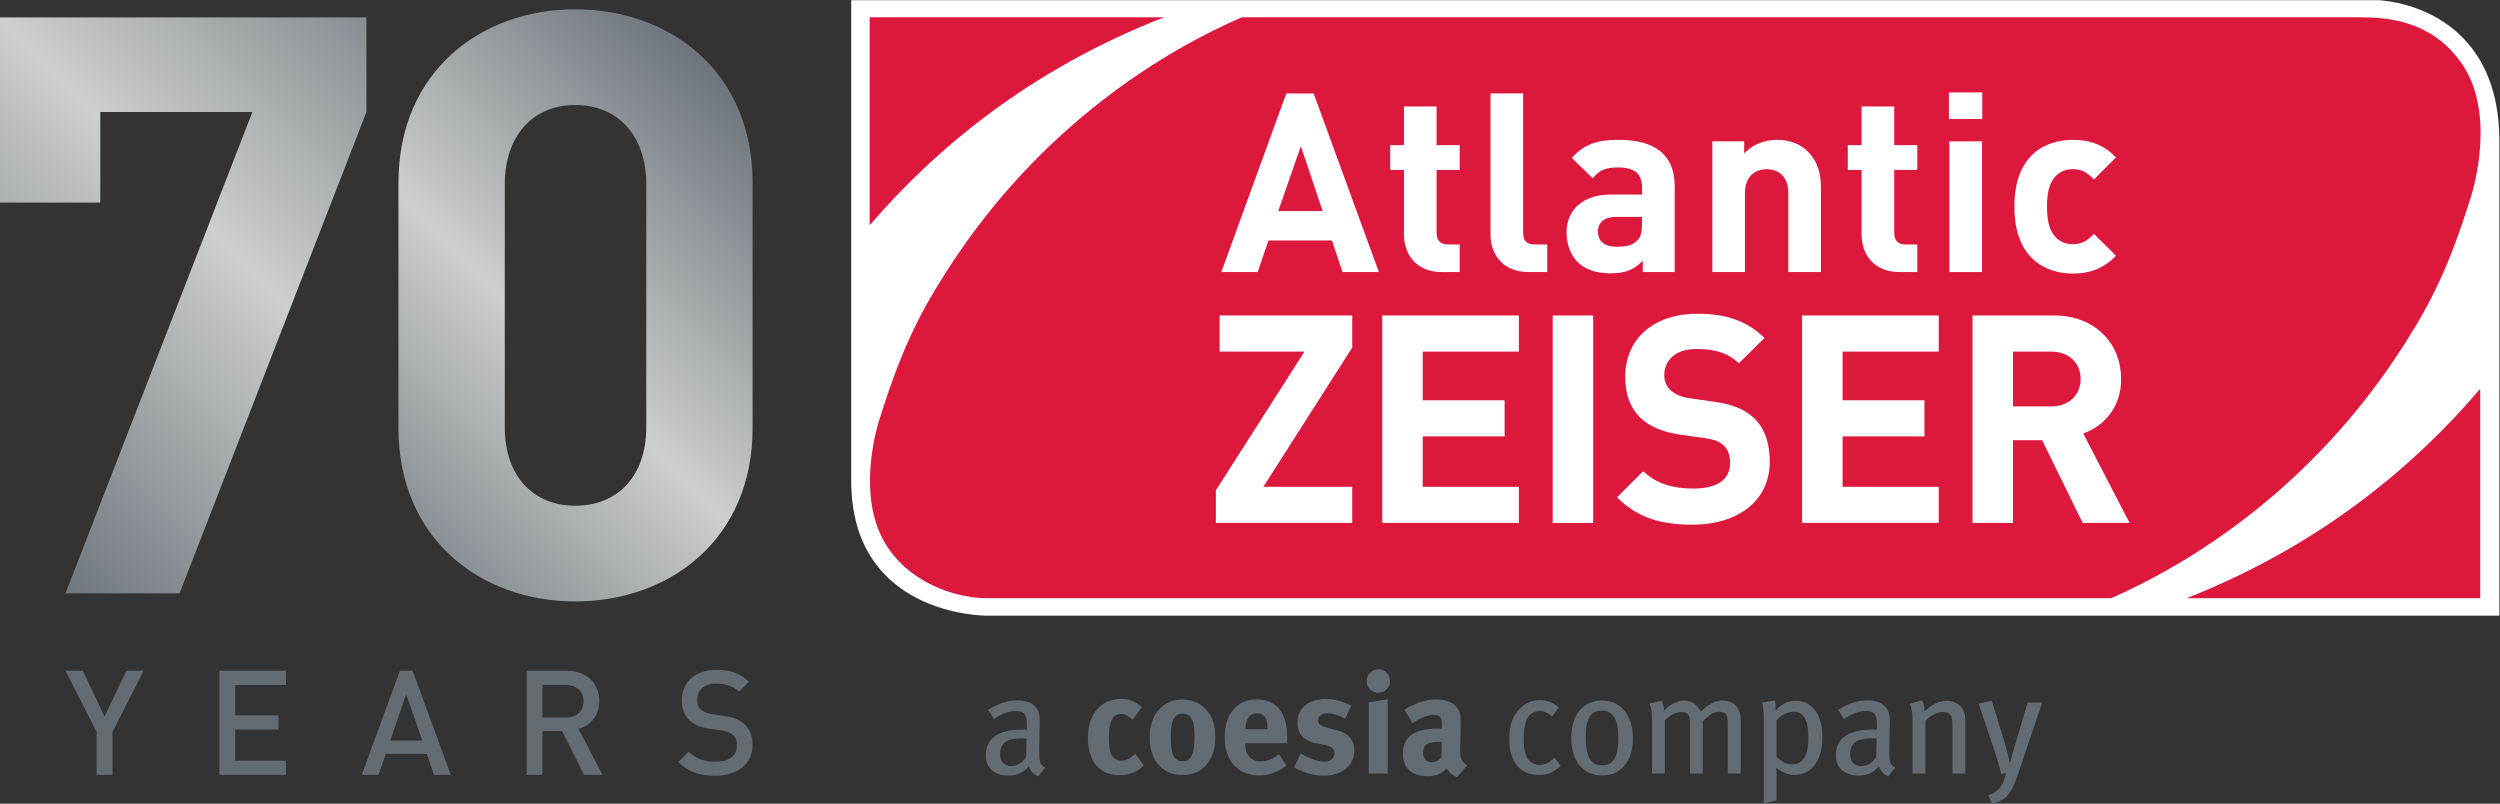
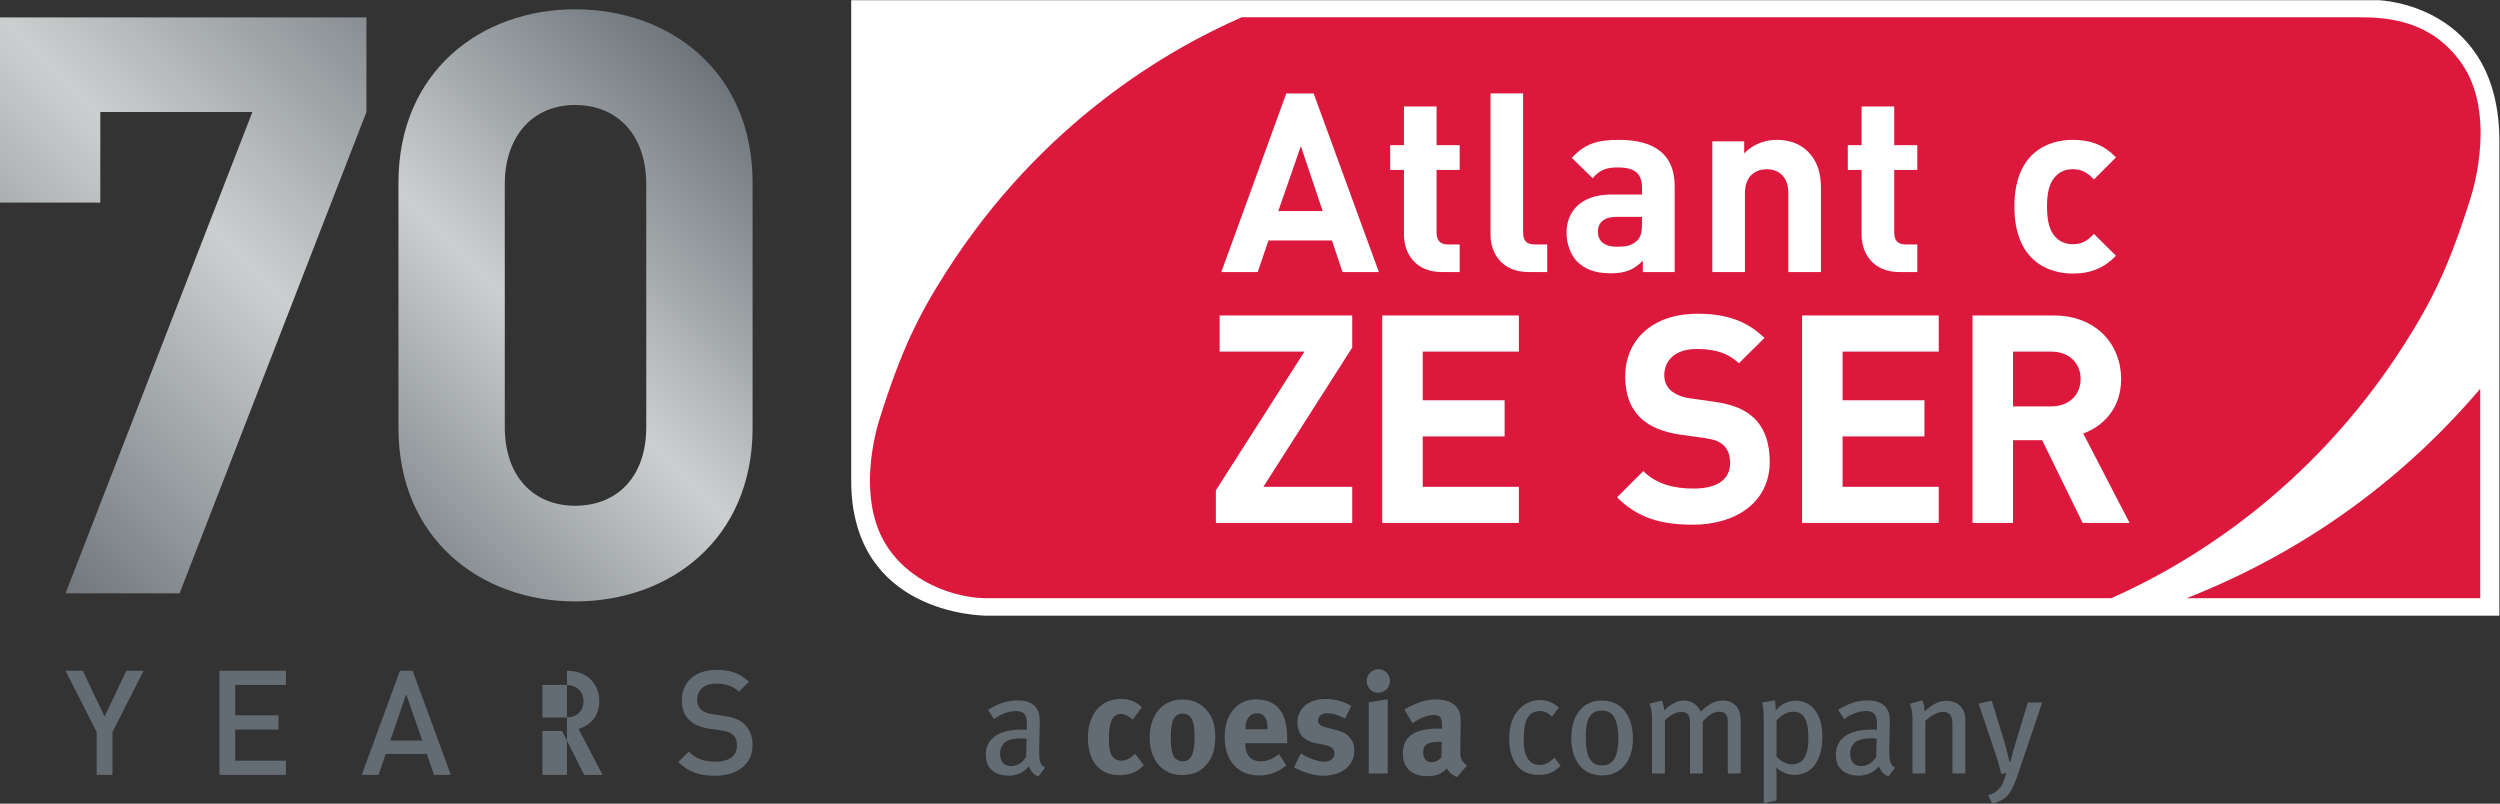
<svg xmlns="http://www.w3.org/2000/svg" version="1.1" id="svg18" width="762.707" height="245.181" viewBox="0 0 762.707 245.181">
  <rect x="0" y="0" width="762.707" height="245.181" fill="#333333" stroke="none" />
  <defs id="defs22">
    <clipPath clipPathUnits="userSpaceOnUse" id="clipPath100">
      <path d="M 577.605,1582.91 H 229.563 V 1375.55 H 0 v 423.96 h 838.645 v -216.6 L 411.004,481.379 H 149.961 Z" id="path98" />
    </clipPath>
    <linearGradient x1="0" y1="0" x2="1" y2="0" gradientUnits="userSpaceOnUse" gradientTransform="matrix(1296.68,1296.68,1296.68,-1296.68,-228.476,706.47)" spreadMethod="pad" id="linearGradient108">
      <stop style="stop-opacity:1;stop-color:#646c73" offset="0" id="stop102" />
      <stop style="stop-opacity:1;stop-color:#cccfcf" offset="0.51" id="stop104" />
      <stop style="stop-opacity:1;stop-color:#646c73" offset="1" id="stop106" />
    </linearGradient>
    <clipPath clipPathUnits="userSpaceOnUse" id="clipPath118">
      <path d="m 1479.1,861.551 v 555.909 c 0,112.31 -65.5,181.58 -162.83,181.58 -95.46,0 -160.98,-69.27 -160.98,-181.58 V 861.551 c 0,-112.301 65.52,-179.699 160.98,-179.699 97.33,0 162.83,67.398 162.83,179.699 z M 911.953,859.68 v 561.53 c 0,254.56 189.067,396.83 404.317,396.83 217.12,0 406.16,-142.27 406.16,-396.83 V 859.68 c 0,-254.571 -189.04,-396.828 -406.16,-396.828 -215.25,0 -404.317,142.257 -404.317,396.828 z" id="path116" />
    </clipPath>
    <linearGradient x1="0" y1="0" x2="1" y2="0" gradientUnits="userSpaceOnUse" gradientTransform="matrix(1256.9,1256.9,1256.9,-1256.9,609.88,433.22)" spreadMethod="pad" id="linearGradient130">
      <stop style="stop-opacity:1;stop-color:#646c73" offset="0" id="stop120" />
      <stop style="stop-opacity:1;stop-color:#646c73" offset="0.055" id="stop122" />
      <stop style="stop-opacity:1;stop-color:#cccfcf" offset="0.504" id="stop124" />
      <stop style="stop-opacity:1;stop-color:#646c73" offset="0.944" id="stop126" />
      <stop style="stop-opacity:1;stop-color:#646c73" offset="1" id="stop128" />
    </linearGradient>
  </defs>
  <g id="g26" transform="matrix(1.333,0,0,-1.333,0,245.181)">
    <g id="g28" transform="scale(0.1)">
      <path d="M 5443.25,1838.86 H 1948.14 V 739.559 c 0,-305.797 297.94,-309.321 310.62,-309.321 l 3461.54,0.012 v 1085.71 c 0,314.12 -274.13,322.9 -277.05,322.9" style="fill:#ffffff;fill-opacity:1;fill-rule:nonzero;stroke:none" id="path30" />
      <path d="m 5502.86,1051.44 c 62.83,98.58 102.74,178.61 152.57,338.11 5.58,17.95 57.66,192.06 -21.92,305.33 -67.5,96.07 -165.72,104.86 -231.02,104.86 h -2560.5 c -165.4,-71.95 -457.71,-239.2 -677.22,-583.96 -62.77,-98.58 -102.64,-178.65 -152.54,-338.112 -5.57,-17.961 -55.34,-182.18 20.73,-292.969 62.61,-91.187 171.92,-114.488 222.93,-114.429 h 2576.17 c 166.45,73.46 454.14,240.832 670.8,581.17" style="fill:#dc183d;fill-opacity:1;fill-rule:nonzero;stroke:none" id="path32" />
      <path d="m 2339.82,149.461 c -22.36,0 -35.98,-4.223 -42.46,-11.672 -6.16,-7.129 -8.44,-12.969 -8.44,-23.66 0,-17.84 9.09,-28.207 25.62,-28.207 13.61,0 26.58,8.43 34.03,21.387 l 0.98,41.492 c -4.54,0.328 -7.13,0.66 -9.73,0.66 z m 36.64,-87.211 c -10.05,3.891 -17.83,11.988 -21.72,23.34 -4.21,-5.18 -17.83,-21.391 -46.03,-21.391 -32.42,0 -52.53,16.539 -52.53,47.653 0,37.609 30.15,57.699 82.67,57.699 3.89,0 7.14,0 11.35,-0.321 v 10.711 c 0,19.118 -2.6,32.09 -25.29,32.09 -17.18,0 -36.63,-8.429 -49.92,-18.48 l -13.62,21.39 c 15.89,9.079 36.64,21.399 68.08,21.399 23.66,0 40.85,-8.762 47.01,-25.93 2.59,-7.14 3.24,-12.648 3.24,-28.539 0,-11.672 -1.3,-36.633 -1.3,-60.293 0,-22.379 0.65,-31.449 13.3,-39.226 L 2376.46,62.25" style="fill:#636c73;fill-opacity:1;fill-rule:nonzero;stroke:none" id="path34" />
      <path d="m 2592.34,192.25 c -8.75,8.109 -18.16,12.969 -26.26,12.969 -19.45,0 -28.2,-16.848 -28.2,-55.758 0,-21.731 2.91,-34.691 8.43,-41.832 4.54,-5.828 11.99,-9.391 19.44,-9.391 10.06,0 19.12,4.211 29.83,13.614 l 2.59,2.277 19.78,-26.27 c -6.49,-6.481 -9.4,-8.75 -15.24,-12.32 -11.67,-6.809 -24.64,-10.367 -40.52,-10.367 -45.71,0 -72.3,31.77 -72.3,85.59 0,38.25 14.59,63.539 34.04,76.816 11.02,7.461 27.24,12.32 41.17,12.32 11.03,0 23.03,-2.589 32.11,-7.449 6.15,-3.238 9.07,-5.508 16.21,-11.668 l -21.08,-28.531" style="fill:#636c73;fill-opacity:1;fill-rule:nonzero;stroke:none" id="path36" />
      <path d="m 2684.06,189.328 c -2.92,-8.75 -4.54,-20.418 -4.54,-36.949 0,-19.129 1.95,-33.391 5.51,-41.82 3.89,-9.079 13.62,-13.618 22.05,-13.618 18.8,0 26.9,16.86 26.9,56.079 0,22.378 -2.91,36.96 -8.75,44.421 -4.22,5.508 -11.02,8.75 -18.8,8.75 -10.37,0 -18.79,-6.48 -22.37,-16.863 z m 78.14,24.004 c 13.29,-15.57 19.12,-33.723 19.12,-60.641 0,-28.519 -6.48,-47.972 -20.75,-64.179 -12.64,-14.273 -29.18,-23.023 -54.79,-23.023 -45.06,0 -74.56,33.711 -74.56,85.922 0,52.192 29.82,86.879 74.56,86.879 23.67,0 42.15,-8.098 56.42,-24.957" style="fill:#636c73;fill-opacity:1;fill-rule:nonzero;stroke:none" id="path38" />
      <path d="m 2900.92,170.199 v 1.961 c 0,12.32 -1.29,18.789 -5.18,24.961 -4.21,6.481 -10.37,9.707 -19.13,9.707 -16.53,0 -25.94,-12.957 -25.94,-35.969 v -0.66 z m 43.13,-82.66 c -19.13,-15.559 -39.24,-23.02 -62.57,-23.02 -47.67,0 -78.45,33.719 -78.45,85.91 0,29.832 6.15,49.601 20.74,65.808 13.62,15.231 30.14,22.383 52.19,22.383 19.13,0 37.28,-6.5 47.98,-17.512 15.24,-15.57 22.04,-37.937 22.04,-72.629 0,-3.558 0,-7.128 0,-10.039 h -95.96 v -1.3 c 0,-25.621 12.65,-40.2 35.02,-40.2 14.92,0 28.85,5.508 42.15,16.539 l 16.86,-25.941" style="fill:#636c73;fill-opacity:1;fill-rule:nonzero;stroke:none" id="path40" />
      <path d="m 3078.56,194.84 c -16.53,8.43 -28.53,11.988 -40.85,11.988 -12.64,0 -21.07,-6.469 -21.07,-16.199 0,-8.43 5.52,-12.969 20.75,-16.859 l 20.1,-5.18 c 20.42,-5.192 27.24,-11.36 33.06,-18.809 6.17,-7.781 9.08,-17.179 9.08,-28.203 0,-34.367 -28.52,-57.699 -71,-57.699 -20.42,0 -42.79,6.473 -67.1,19.121 l 15.57,31.77 c 13.28,-8.098 36.3,-18.801 55.1,-18.801 12.32,0 22.05,8.101 22.05,18.801 0,11.351 -8.11,17.179 -25.62,20.421 l -19.44,3.579 c -11.03,1.929 -24.64,9.71 -30.48,16.851 -5.83,7.129 -9.4,19.117 -9.4,29.82 0,32.43 25.61,54.149 64.19,54.149 26.59,0 44.08,-8.121 59.33,-15.57 l -14.27,-29.18" style="fill:#636c73;fill-opacity:1;fill-rule:nonzero;stroke:none" id="path42" />
      <path d="M 3176.12,238.93 V 69.059 h -43.44 V 232.121 Z m 5.19,41.832 c 0,-14.922 -12,-26.91 -26.9,-26.91 -14.6,0 -26.59,11.988 -26.59,26.91 0,14.91 12.31,26.898 27.24,26.898 14.58,0 26.25,-11.988 26.25,-26.898" style="fill:#636c73;fill-opacity:1;fill-rule:nonzero;stroke:none" id="path44" />
      <path d="m 3297.68,141.68 c -30.14,0 -40.53,-5.52 -40.53,-25.289 0,-12.969 8.11,-21.731 19.13,-21.731 8.11,0 16.22,4.219 22.69,11.36 l 0.66,35.66 z m -56.41,87.211 c 16.21,6.8 30.16,9.73 45.39,9.73 27.87,0 47.01,-10.391 53.49,-28.859 2.27,-6.813 3.23,-12 2.91,-29.821 l -0.96,-55.769 c 0,-0.973 0,-1.942 0,-2.91 0,-17.84 2.91,-24.641 15.56,-34.051 l -23.02,-26.582 c -10.05,4.211 -19.13,11.68 -23.35,20.109 -3.24,-3.25 -6.8,-6.5 -10.05,-8.758 -8.1,-5.84 -19.78,-9.082 -33.39,-9.082 -36.95,0 -57.06,18.801 -57.06,51.872 0,38.902 26.92,57.058 79.75,57.058 3.24,0 6.17,0 9.74,-0.316 v 6.797 c 0,18.492 -3.57,24.64 -19.46,24.64 -13.94,0 -30.14,-6.808 -47.98,-18.801 l -18.48,31.114 c 8.76,5.519 15.24,8.758 26.91,13.629" style="fill:#636c73;fill-opacity:1;fill-rule:nonzero;stroke:none" id="path46" />
      <path d="m 3521.99,65.809 c -23.34,0 -40.85,8.113 -52.2,24.32 -10.69,15.242 -15.56,34.043 -15.56,58.672 0,36.64 11.67,57.719 27.24,71.66 11.99,10.699 26.25,16.527 42.14,16.527 17.51,0 31.78,-5.828 44.1,-17.187 l -15.57,-20.422 c -10.7,9.41 -18.15,12.652 -28.53,12.652 -12.32,0 -23.01,-6.492 -28.53,-17.511 -5.52,-11.02 -7.78,-27.231 -7.78,-49.598 0,-22.692 4.54,-37.613 12.97,-46.684 5.82,-6.156 13.94,-9.727 23.34,-9.727 12,0 23.98,5.84 33.71,16.859 l 14.6,-18.48 c -15.57,-15.242 -29.18,-21.082 -49.93,-21.082" style="fill:#636c73;fill-opacity:1;fill-rule:nonzero;stroke:none" id="path48" />
      <path d="m 3665.91,213 c -25.94,0 -36.63,-18.48 -36.63,-59.328 0,-49.602 12.65,-66.133 37.93,-66.133 22.69,0 36.63,17.512 36.63,59.973 0,50.25 -14.59,65.488 -37.93,65.488 z m 0.65,-148.481 c -43.45,0 -70.35,33.07 -70.35,85.91 0,52.519 26.9,85.582 69.7,85.582 47.98,0 71.33,-38.25 71.33,-87.211 0,-51.532 -27.57,-84.281 -70.68,-84.281" style="fill:#636c73;fill-opacity:1;fill-rule:nonzero;stroke:none" id="path50" />
      <path d="M 3954.41,69.059 V 185.441 c 0,18.481 -5.83,24.969 -19.44,24.969 -14.92,0 -25.61,-9.73 -37.93,-22.039 V 69.059 h -29.18 V 184.789 c 0,18.16 -5.19,24.973 -20.1,24.973 -11.03,0 -23.34,-5.512 -37.28,-18.813 V 69.059 h -29.5 V 188.371 c 0,23.008 -1.31,29.168 -5.85,40.52 l 27.9,6.8 c 3.23,-5.5 5.5,-13.621 5.5,-22.691 13.94,14.578 30.48,23.012 45.71,23.012 15.25,0 30.48,-8.102 38.58,-25.602 16.21,17.168 33.07,25.602 49.6,25.602 25.29,0 41.5,-15.883 41.5,-45.711 V 69.059 h -29.51" style="fill:#636c73;fill-opacity:1;fill-rule:nonzero;stroke:none" id="path52" />
      <path d="m 4104.81,210.41 c -14.58,0 -27.88,-7.14 -38.89,-20.109 v -82.672 c 10.03,-10.688 22.68,-17.82 34.67,-17.82 26.27,0 38.26,20.101 38.26,59.652 0,38.578 -8.43,60.949 -34.04,60.949 z m 2.6,-144.601 c -14.92,0 -29.5,5.519 -42.14,16.863 0.65,-5.184 0.65,-12.32 0.65,-18.152 V 7.461 L 4036.74,0.66 V 191.602 c 0,19.117 -1.3,29.507 -3.57,39.867 l 28.85,4.871 c 1.29,-4.871 1.94,-9.719 1.94,-23.34 12.65,15.23 28.85,22.691 46.04,22.691 33.07,0 60.94,-26.902 60.94,-82.671 0,-50.571 -22.03,-87.211 -63.53,-87.211" style="fill:#636c73;fill-opacity:1;fill-rule:nonzero;stroke:none" id="path54" />
      <path d="m 4285.36,149.461 c -22.36,0 -35.98,-4.223 -42.46,-11.672 -6.17,-7.129 -8.43,-12.969 -8.43,-23.66 0,-17.84 9.08,-28.207 25.61,-28.207 13.61,0 26.58,8.43 34.04,21.387 l 0.97,41.492 c -4.54,0.328 -7.13,0.66 -9.73,0.66 z M 4322,62.25 c -10.05,3.891 -17.83,11.988 -21.72,23.34 -4.22,-5.18 -17.84,-21.391 -46.04,-21.391 -32.41,0 -52.51,16.539 -52.51,47.653 0,37.609 30.15,57.699 82.67,57.699 3.88,0 7.12,0 11.34,-0.321 v 10.711 c 0,19.118 -2.59,32.09 -25.29,32.09 -17.19,0 -36.63,-8.429 -49.93,-18.48 l -13.61,21.39 c 15.89,9.079 36.64,21.399 68.08,21.399 23.67,0 40.84,-8.762 47.01,-25.93 2.59,-7.14 3.24,-12.648 3.24,-28.539 0,-11.672 -1.3,-36.633 -1.3,-60.293 0,-22.379 0.65,-31.449 13.29,-39.226 L 4322,62.25" style="fill:#636c73;fill-opacity:1;fill-rule:nonzero;stroke:none" id="path56" />
      <path d="M 4468.51,69.059 V 178.629 c 0,14.59 -1.29,19.781 -5.18,24.973 -3.24,4.207 -9.08,6.476 -16.54,6.476 -11.67,0 -29.17,-9.066 -40.2,-20.75 V 69.059 h -29.5 V 189.98 c 0,19.461 -1.62,26.911 -6.16,38.579 l 28.21,7.781 c 3.88,-7.781 5.51,-14.91 5.51,-24.961 9.39,7.769 14.26,11.992 21.08,15.891 9.39,5.5 20.09,8.101 30.13,8.101 17.19,0 32.42,-9.082 38.26,-23.019 2.6,-5.832 3.89,-12.973 3.89,-20.422 V 69.059 h -29.5" style="fill:#636c73;fill-opacity:1;fill-rule:nonzero;stroke:none" id="path58" />
      <path d="M 4617.3,63.879 C 4609.51,40.852 4601.08,23.352 4589.74,13.949 4581.96,7.461 4570.62,2.27 4559.59,0 l -9.41,19.461 c 11.68,2.918 20.11,8.43 28.22,18.48 5.18,6.481 8.43,15.23 13.28,31.758 l -11.66,-1.609 c -4.23,19.121 -9.08,35 -15.57,54.14 l -35.98,106.661 30.15,6.8 31.12,-102.121 c 2.91,-10.039 7.13,-27.23 9.41,-38.25 h 1.93 c 2.61,11.02 6.5,25.61 11.04,40.2 l 28.85,95.949 h 33.06 L 4617.3,63.879" style="fill:#636c73;fill-opacity:1;fill-rule:nonzero;stroke:none" id="path60" />
-       <path d="m 2664.27,1799.74 h -673.88 v -476 c 148.68,173.15 365.95,356.3 673.88,476" style="fill:#dc183d;fill-opacity:1;fill-rule:nonzero;stroke:none" id="path62" />
      <path d="m 5004.62,470.27 h 671.83 V 949.453 C 5528.79,775.898 5312.3,591.41 5004.62,470.27" style="fill:#dc183d;fill-opacity:1;fill-rule:nonzero;stroke:none" id="path64" />
      <path d="m 2977.25,1504.9 -51.68,-148.71 h 101.63 z m 95.32,-288.24 -24.12,72.35 h -145.27 l -24.69,-72.35 h -83.26 l 148.72,408.82 h 62.58 l 149.29,-408.82 h -83.25" style="fill:#ffffff;fill-opacity:1;fill-rule:nonzero;stroke:none" id="path66" />
      <path d="m 3299.96,1216.66 c -60.86,0 -86.7,43.07 -86.7,85.55 v 148.15 h -31.58 v 56.84 h 31.58 v 88.43 h 74.64 v -88.43 h 52.82 v -56.84 h -52.82 v -143.55 c 0,-17.23 8.04,-26.99 25.84,-26.99 h 26.98 v -63.16 h -40.76" style="fill:#ffffff;fill-opacity:1;fill-rule:nonzero;stroke:none" id="path68" />
      <path d="m 3498.63,1216.66 c -61.44,0 -87.27,43.07 -87.27,85.55 v 323.27 H 3486 v -318.67 c 0,-17.8 7.46,-26.99 26.41,-26.99 h 28.71 v -63.16 h -42.49" style="fill:#ffffff;fill-opacity:1;fill-rule:nonzero;stroke:none" id="path70" />
      <path d="m 3758.17,1342.98 h -59.14 c -26.99,0 -41.91,-12.63 -41.91,-33.87 0,-20.68 13.78,-34.45 43.06,-34.45 20.67,0 33.88,1.72 47.08,14.35 8.04,7.47 10.91,19.52 10.91,37.9 z m 1.72,-126.32 v 25.84 c -20.09,-20.09 -39.04,-28.71 -73.49,-28.71 -33.88,0 -58.57,8.62 -76.37,26.41 -16.08,16.66 -24.69,40.77 -24.69,67.18 0,47.66 32.73,86.71 102.21,86.71 h 70.62 v 14.93 c 0,32.72 -16.08,47.08 -55.69,47.08 -28.71,0 -41.92,-6.89 -57.42,-24.69 l -47.66,46.51 c 29.29,32.15 57.99,41.34 107.95,41.34 83.83,0 127.47,-35.6 127.47,-105.65 v -196.95 h -72.93" style="fill:#ffffff;fill-opacity:1;fill-rule:nonzero;stroke:none" id="path72" />
      <path d="m 4092.94,1216.66 v 180.87 c 0,40.77 -25.83,54.55 -49.38,54.55 -23.54,0 -49.95,-13.78 -49.95,-54.55 v -180.87 h -74.65 v 299.15 h 72.93 v -27.56 c 19.52,20.67 47.08,31.01 74.64,31.01 29.86,0 53.97,-9.76 70.63,-26.41 24.11,-24.12 30.43,-52.26 30.43,-84.98 v -191.21 h -74.65" style="fill:#ffffff;fill-opacity:1;fill-rule:nonzero;stroke:none" id="path74" />
      <path d="m 4347.32,1216.66 c -60.86,0 -86.7,43.07 -86.7,85.55 v 148.15 h -31.58 v 56.84 h 31.58 v 88.43 h 74.64 v -88.43 h 52.83 v -56.84 h -52.83 v -143.55 c 0,-17.23 8.04,-26.99 25.84,-26.99 h 26.99 v -63.16 h -40.77" style="fill:#ffffff;fill-opacity:1;fill-rule:nonzero;stroke:none" id="path76" />
-       <path d="m 4461.59,1216.66 v 299.15 h 74.65 v -299.15 z m -1.15,350.26 v 60.86 h 76.37 v -60.86 h -76.37" style="fill:#ffffff;fill-opacity:1;fill-rule:nonzero;stroke:none" id="path78" />
      <path d="m 4744.1,1213.21 c -59.72,0 -133.78,32.16 -133.78,153.31 0,121.16 74.06,152.74 133.78,152.74 41.34,0 72.35,-12.63 98.76,-40.19 l -50.53,-50.53 c -15.5,16.65 -28.71,23.54 -48.23,23.54 -17.8,0 -31.58,-6.31 -42.49,-19.53 -11.48,-14.35 -16.65,-34.44 -16.65,-66.03 0,-31.57 5.17,-52.25 16.65,-66.6 10.91,-13.21 24.69,-19.52 42.49,-19.52 19.52,0 32.73,6.89 48.23,23.54 l 50.53,-49.96 c -26.41,-27.56 -57.42,-40.77 -98.76,-40.77" style="fill:#ffffff;fill-opacity:1;fill-rule:nonzero;stroke:none" id="path80" />
      <path d="m 2782.74,642.441 v 74.688 l 202.74,317.441 h -194.07 v 82.7 h 303.44 v -73.36 l -203.4,-318.769 h 203.4 v -82.7 h -312.11" style="fill:#ffffff;fill-opacity:1;fill-rule:nonzero;stroke:none" id="path82" />
      <path d="m 3163.5,642.441 v 474.829 h 312.77 v -82.7 H 3256.2 V 923.199 h 187.4 V 840.508 H 3256.2 V 725.141 h 220.07 v -82.7 H 3163.5" style="fill:#ffffff;fill-opacity:1;fill-rule:nonzero;stroke:none" id="path84" />
-       <path d="m 3553.6,642.441 v 474.829 h 92.69 V 642.441 h -92.69" style="fill:#ffffff;fill-opacity:1;fill-rule:nonzero;stroke:none" id="path86" />
      <path d="m 3874.35,638.441 c -72.02,0 -126.71,15.329 -173.39,62.688 l 60.02,60.019 c 30.01,-30.007 70.69,-40.007 114.71,-40.007 54.68,0 84.02,20.66 84.02,58.679 0,16.68 -4.66,30.68 -14.67,40.008 -9.33,8.684 -20.01,13.344 -42.01,16.684 l -57.35,8.004 c -40.69,5.996 -70.7,18.664 -92.04,39.339 -22.67,22.672 -34.01,53.348 -34.01,93.36 0,84.695 62.69,144.055 165.39,144.055 65.36,0 112.71,-16.01 153.39,-55.35 l -58.69,-58.03 c -30.01,28.68 -66.02,32.68 -97.37,32.68 -49.34,0 -73.35,-27.34 -73.35,-60.015 0,-12.008 4,-24.68 14,-34.012 9.34,-8.672 24.68,-16.012 44.02,-18.676 l 56.01,-8.004 c 43.35,-6 70.7,-18.008 90.7,-36.679 25.35,-24.004 36.68,-58.684 36.68,-100.696 0,-92.027 -76.69,-144.047 -176.06,-144.047" style="fill:#ffffff;fill-opacity:1;fill-rule:nonzero;stroke:none" id="path88" />
      <path d="m 4124.4,642.441 v 474.829 h 312.77 v -82.7 H 4217.1 V 923.199 h 187.39 V 840.508 H 4217.1 V 725.141 h 220.07 v -82.7 H 4124.4" style="fill:#ffffff;fill-opacity:1;fill-rule:nonzero;stroke:none" id="path90" />
      <path d="m 4694.55,1034.57 h -87.36 V 909.195 h 87.36 c 40.68,0 67.36,26.008 67.36,62.688 0,36.677 -26.68,62.687 -67.36,62.687 z m 72.03,-392.129 -92.7,189.399 h -66.69 V 642.441 h -92.7 v 474.829 h 186.07 c 96.7,0 154.05,-66.03 154.05,-145.387 0,-66.688 -40.68,-108.035 -86.7,-124.707 l 106.04,-204.735 h -107.37" style="fill:#ffffff;fill-opacity:1;fill-rule:nonzero;stroke:none" id="path92" />
      <g id="g94">
        <g id="g96" clip-path="url(#clipPath100)">
          <path d="M 577.605,1582.91 H 229.563 V 1375.55 H 0 v 423.96 h 838.645 v -216.6 L 411.004,481.379 H 149.961 L 577.605,1582.91" style="fill:url(#linearGradient108);fill-opacity:1;fill-rule:nonzero;stroke:none" id="path110" />
        </g>
      </g>
      <g id="g112">
        <g id="g114" clip-path="url(#clipPath118)">
          <path d="m 1479.1,861.551 v 555.909 c 0,112.31 -65.5,181.58 -162.83,181.58 -95.46,0 -160.98,-69.27 -160.98,-181.58 V 861.551 c 0,-112.301 65.52,-179.699 160.98,-179.699 97.33,0 162.83,67.398 162.83,179.699 z M 911.953,859.68 v 561.53 c 0,254.56 189.067,396.83 404.317,396.83 217.12,0 406.16,-142.27 406.16,-396.83 V 859.68 c 0,-254.571 -189.04,-396.828 -406.16,-396.828 -215.25,0 -404.317,142.257 -404.317,396.828" style="fill:url(#linearGradient130);fill-opacity:1;fill-rule:nonzero;stroke:none" id="path132" />
        </g>
      </g>
      <path d="M 257.41,163.941 V 65.879 h -36.164 v 98.062 l -71.285,140.207 h 39.516 l 49.839,-104.75 49.868,104.75 h 39.511 L 257.41,163.941" style="fill:#636c73;fill-opacity:1;fill-rule:nonzero;stroke:none" id="path134" />
      <path d="M 654.449,271.699 H 538.34 V 202.09 h 99.051 V 169.621 H 538.34 V 98.352 H 654.449 V 65.879 H 502.18 V 304.148 h 152.269 v -32.449" style="fill:#636c73;fill-opacity:1;fill-rule:nonzero;stroke:none" id="path136" />
      <path d="M 893.195,144.52 H 966.5 L 929.684,250.281 Z M 1031.76,65.879 H 993.258 L 976.855,113.73 H 882.816 L 866.438,65.879 h -38.504 l 87.363,238.269 h 29.101 L 1031.76,65.879" style="fill:#636c73;fill-opacity:1;fill-rule:nonzero;stroke:none" id="path138" />
-       <path d="m 1241.41,271.699 v -74.64 h 53.54 c 24.09,0 40.5,13.73 40.5,37.16 0,23.422 -16.41,37.48 -40.5,37.48 z m 56.21,32.449 c 45.18,0 73.96,-29.097 73.96,-69.589 0,-34.149 -20.74,-55.887 -47.52,-63.258 l 54.88,-105.422 h -42.16 l -50.19,100.402 h -45.18 V 65.879 h -36.16 V 304.148 h 92.37" style="fill:#636c73;fill-opacity:1;fill-rule:nonzero;stroke:none" id="path140" />
+       <path d="m 1241.41,271.699 v -74.64 h 53.54 c 24.09,0 40.5,13.73 40.5,37.16 0,23.422 -16.41,37.48 -40.5,37.48 z m 56.21,32.449 c 45.18,0 73.96,-29.097 73.96,-69.589 0,-34.149 -20.74,-55.887 -47.52,-63.258 l 54.88,-105.422 h -42.16 l -50.19,100.402 h -45.18 V 65.879 h -36.16 h 92.37" style="fill:#636c73;fill-opacity:1;fill-rule:nonzero;stroke:none" id="path140" />
      <path d="m 1714.07,279.059 -22.76,-22.758 c -14.71,14.058 -32.12,18.41 -52.53,18.41 -28.13,0 -43.17,-15.402 -43.17,-37.141 0,-8.711 2.35,-16.75 8.7,-22.101 6.02,-5.36 13.05,-8.688 26.1,-10.707 l 28.45,-4.352 c 21.74,-3.351 33.79,-8.359 44.17,-17.738 12.73,-11.703 19.4,-28.113 19.4,-48.863 0,-43.84 -35.48,-69.93 -85.67,-69.93 -35.81,0 -61.23,8.359 -84.34,31.461 l 23.76,23.75 C 1593.6,101.691 1613.35,96 1637.44,96 c 31.45,0 49.19,13.379 49.19,36.809 0,10.703 -2.67,19.082 -9.38,24.769 -6.02,5.352 -14.03,8.363 -26.1,10.043 l -28.1,4.02 c -19.43,3.007 -34.47,9.031 -44.85,19.07 -11.72,10.711 -17.74,26.109 -17.74,45.848 0,41.5 30.14,69.613 79.65,69.613 31.8,0 53.55,-8.043 73.96,-27.113" style="fill:#636c73;fill-opacity:1;fill-rule:nonzero;stroke:none" id="path142" />
    </g>
  </g>
</svg>